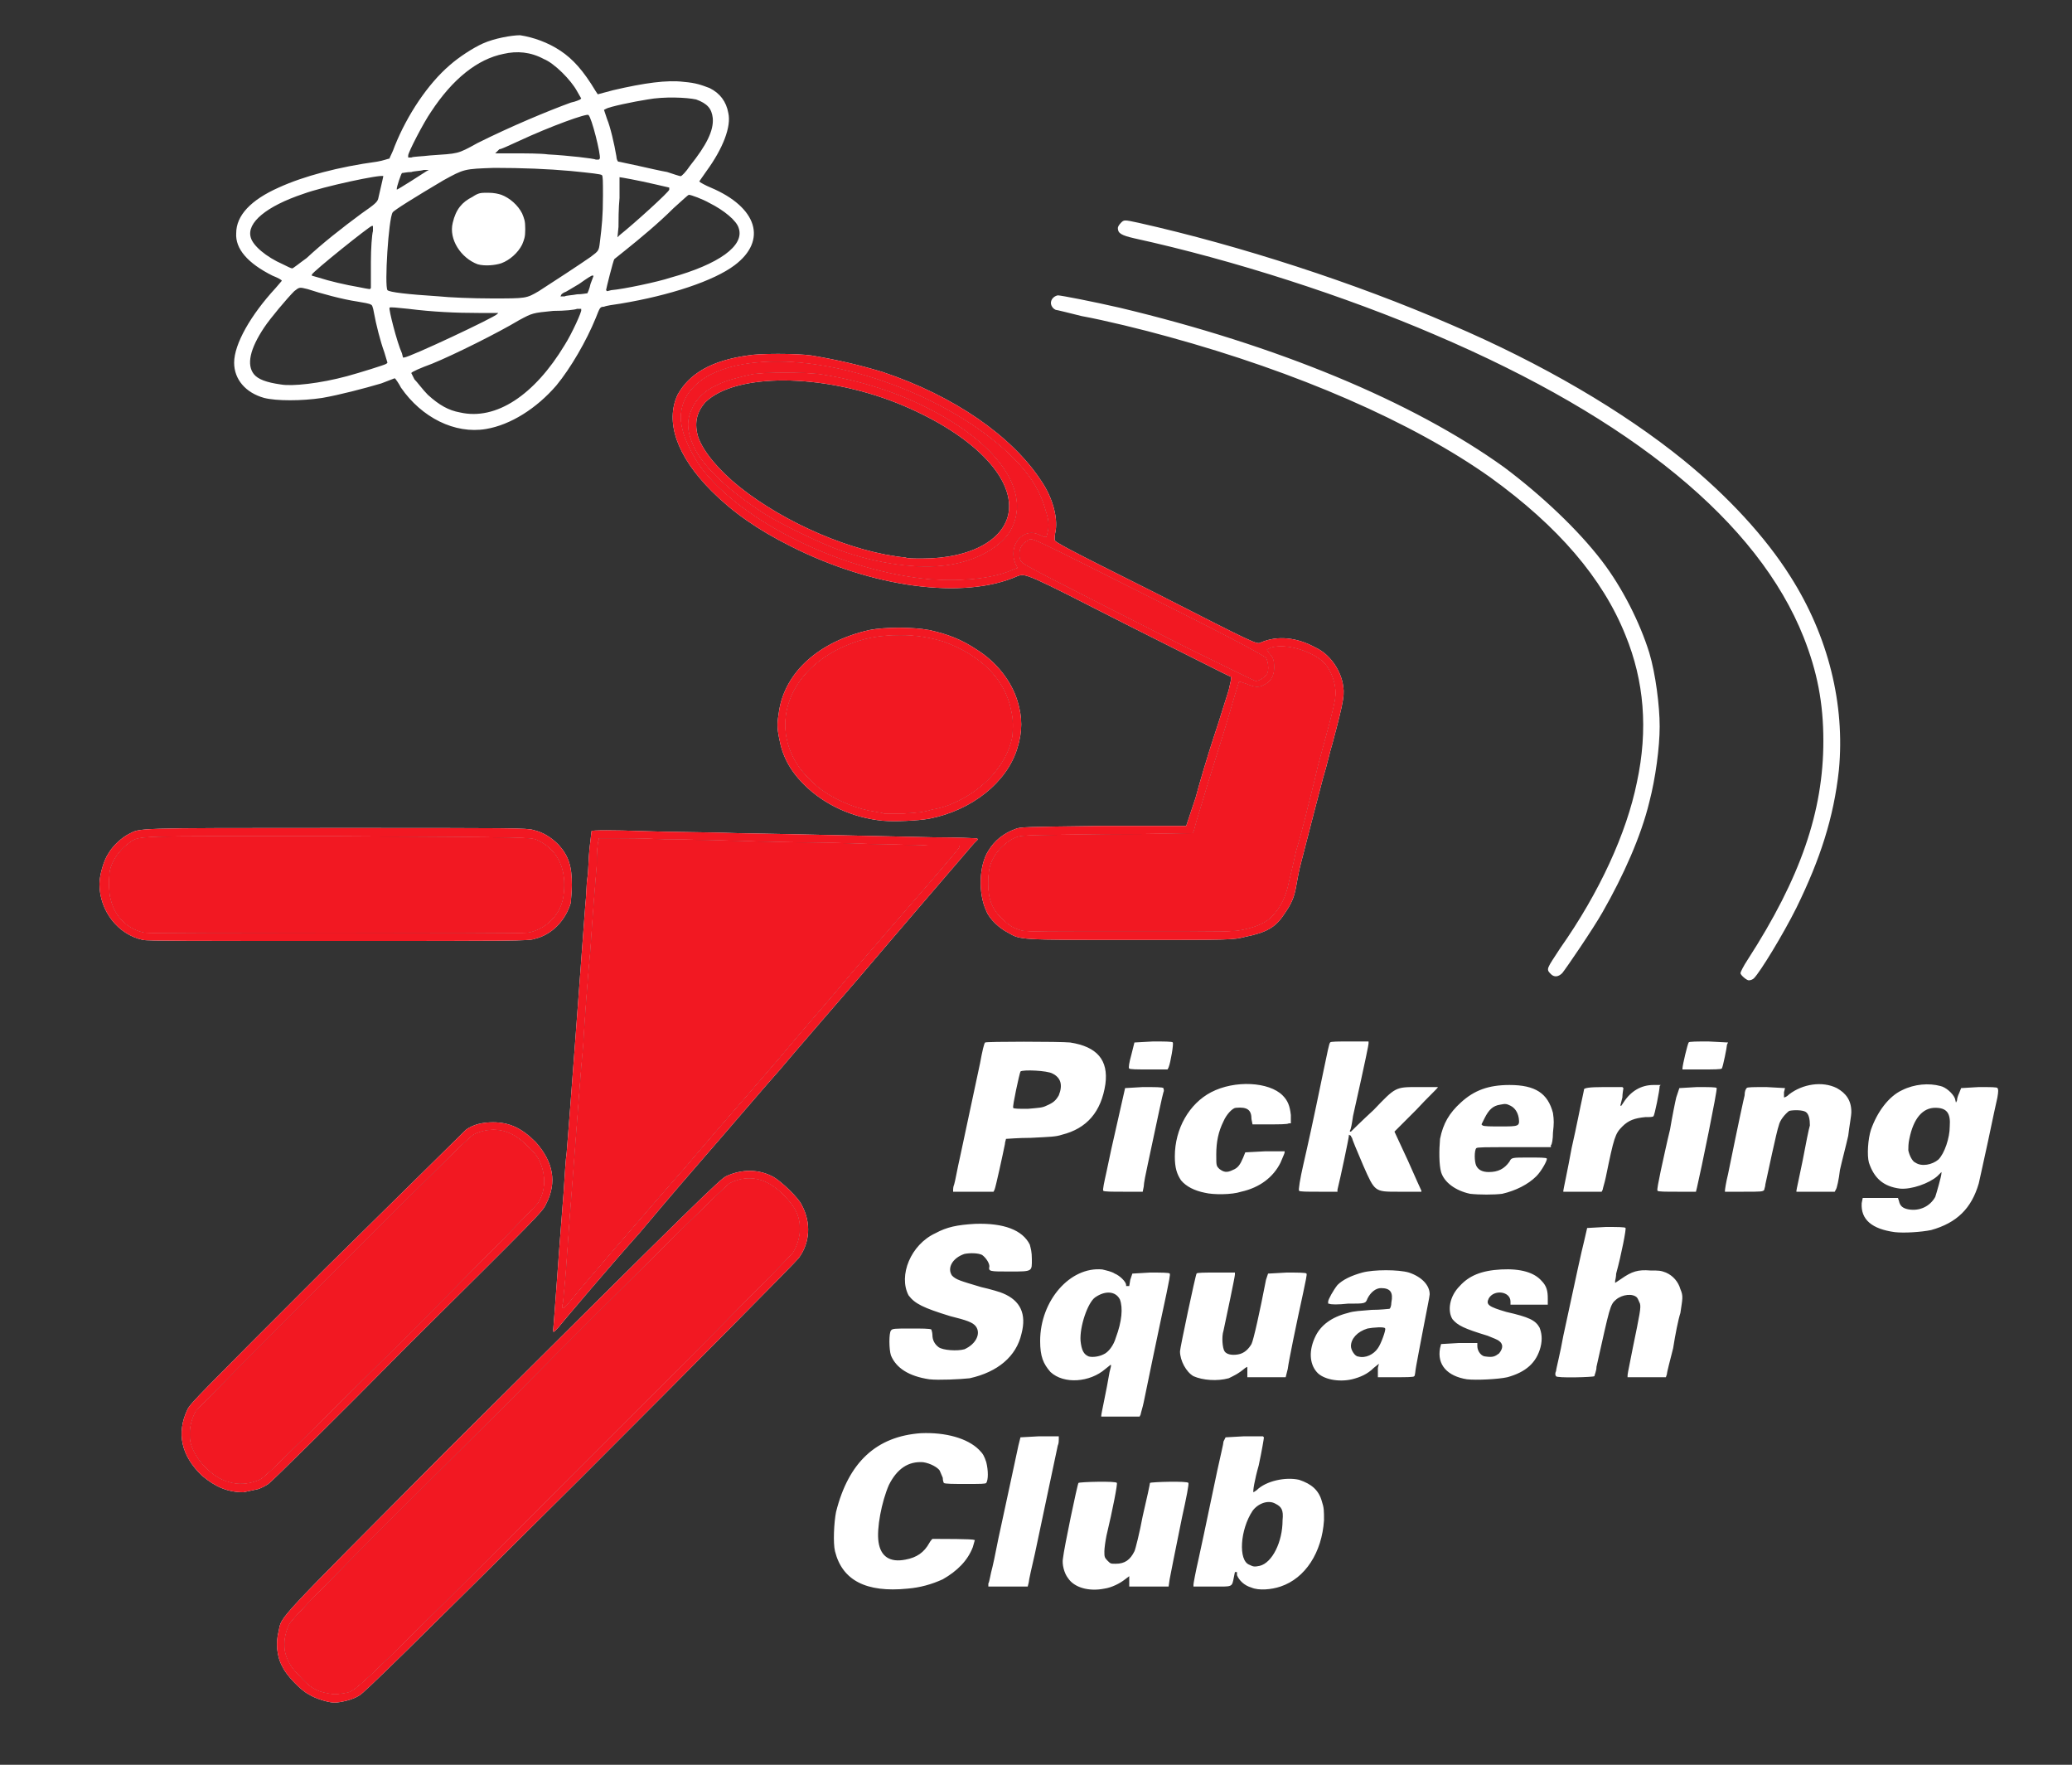
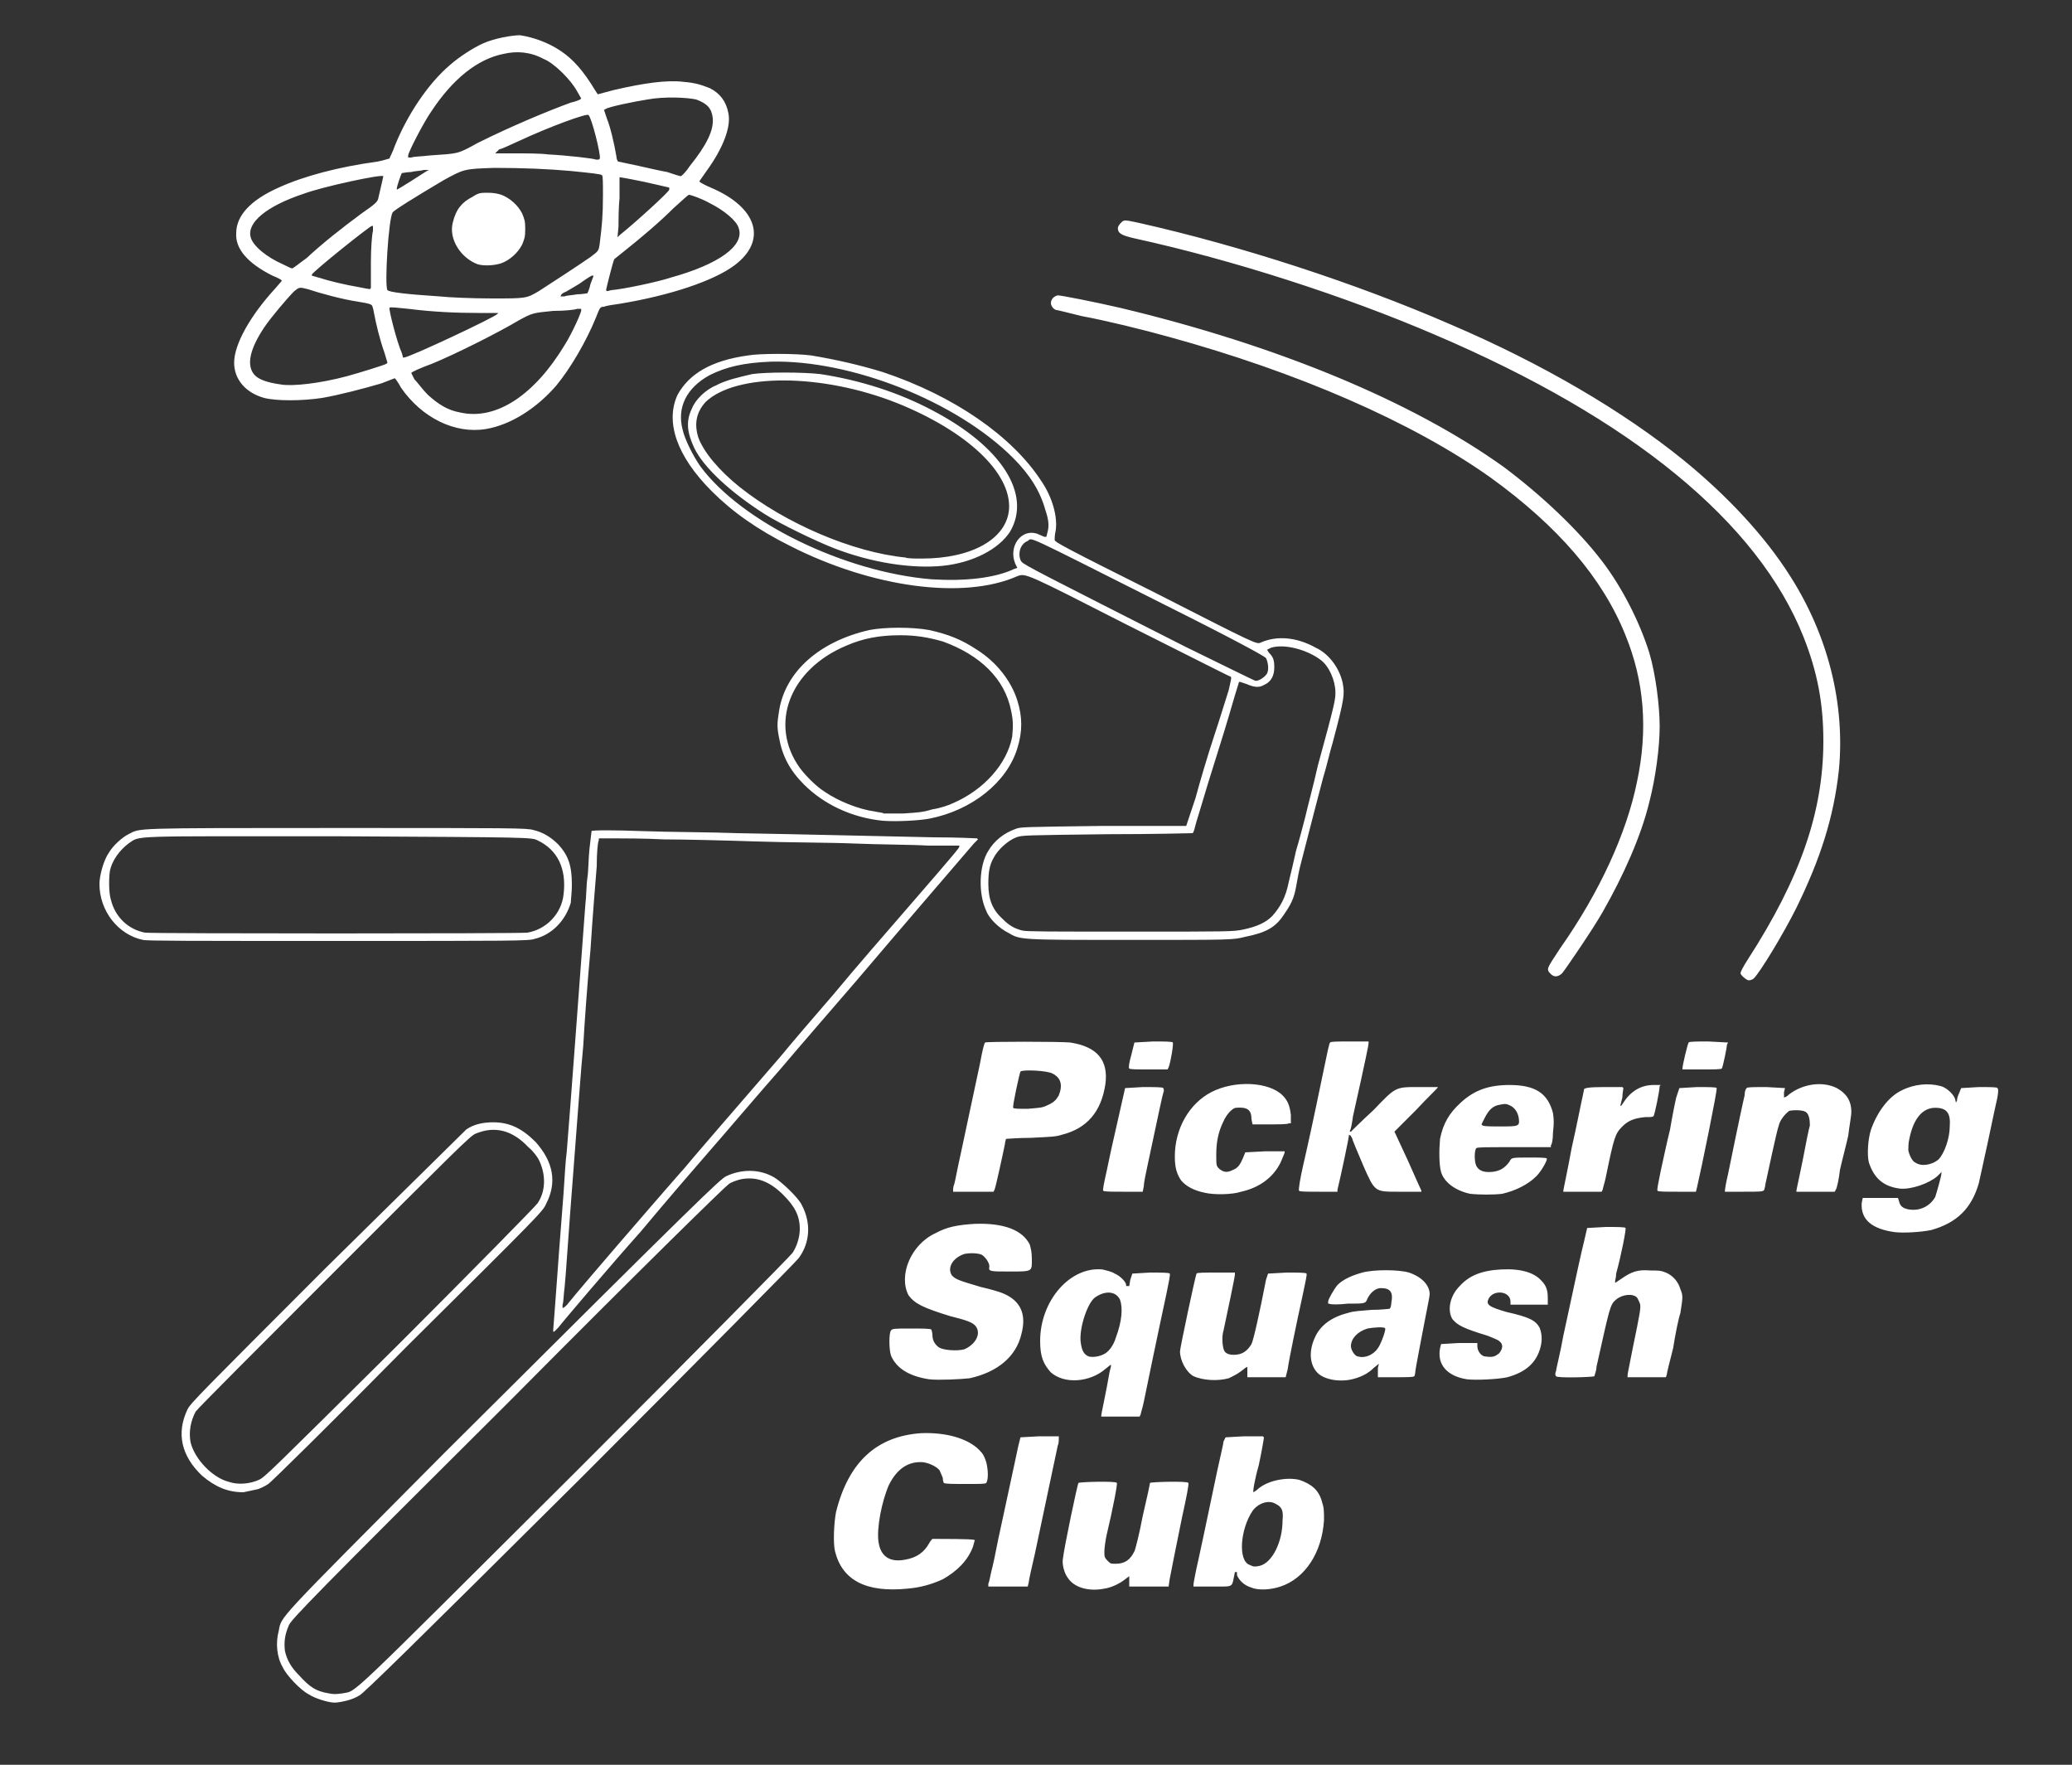
<svg xmlns="http://www.w3.org/2000/svg" width="100%" height="100%" viewBox="0 0 2000 1703" version="1.1" xml:space="preserve" style="fill-rule:evenodd;clip-rule:evenodd;stroke-linejoin:round;stroke-miterlimit:2;">
  <rect x="0" y="0" width="2000" height="1703" fill="#333333" stroke="none" />
  <g id="white-and-red-on-clear">
    <path d="M1305,1331C1292,1334 1277,1331 1271,1324C1264,1316 1263,1303 1270,1289C1275,1279 1285,1271 1301,1267C1307,1265 1313,1265 1324,1264C1333,1264 1340,1263 1341,1263C1342,1263 1343,1260 1343,1257C1345,1247 1342,1243 1333,1243C1328,1243 1323,1247 1320,1253C1318,1258 1318,1258 1301,1258C1292,1259 1284,1259 1283,1258L1282,1258L1282,1256C1282,1254 1287,1245 1291,1240C1296,1235 1304,1231 1315,1228C1326,1225 1350,1225 1360,1228C1372,1232 1380,1240 1380,1249C1380,1251 1377,1265 1374,1281C1371,1296 1368,1313 1367,1318C1366,1323 1366,1328 1365,1328C1365,1329 1357,1329 1347,1329L1330,1329L1330,1320L1331,1316L1326,1320C1320,1326 1313,1329 1305,1331ZM1311,1309C1318,1311 1326,1307 1330,1301C1333,1297 1338,1283 1337,1282C1337,1280 1325,1281 1320,1282C1310,1285 1304,1292 1304,1299C1304,1303 1308,1309 1311,1309ZM1186,1330C1175,1333 1161,1332 1152,1328C1145,1324 1139,1313 1139,1304C1139,1301 1154,1230 1155,1229C1155,1228 1163,1228 1174,1228L1192,1228L1192,1230C1192,1232 1184,1270 1181,1284C1179,1290 1180,1301 1182,1304C1184,1307 1189,1308 1195,1307C1201,1306 1205,1302 1208,1297C1210,1293 1216,1266 1222,1235L1224,1229L1242,1228C1252,1228 1261,1228 1261,1229C1262,1229 1260,1237 1258,1247C1251,1279 1244,1313 1243,1321L1241,1329L1204,1329L1204,1319L1202,1320C1195,1326 1190,1328 1186,1330ZM1101,1365L1100,1367L1063,1367L1063,1366C1063,1364 1068,1342 1071,1324C1072,1320 1073,1317 1072,1317L1067,1321C1052,1334 1027,1336 1014,1324C1007,1316 1004,1309 1004,1294C1004,1255 1033,1222 1064,1225C1068,1226 1073,1227 1076,1229C1081,1231 1087,1237 1087,1240L1087,1241L1090,1241L1091,1235L1093,1229L1110,1228C1120,1228 1129,1228 1129,1229C1130,1229 1128,1238 1126,1248C1118,1285 1106,1343 1104,1353C1103,1358 1101,1364 1101,1365ZM1051,1309C1055,1310 1061,1309 1065,1307C1070,1305 1075,1298 1077,1291C1083,1275 1084,1262 1081,1254C1077,1246 1067,1245 1057,1252C1050,1257 1042,1280 1043,1294C1044,1303 1046,1307 1051,1309ZM1547,1148L1546,1150L1509,1150L1509,1149C1509,1148 1513,1130 1517,1108C1522,1086 1526,1065 1527,1061C1528,1056 1529,1052 1529,1051C1530,1050 1533,1049 1548,1049L1566,1049L1567,1050C1567,1051 1566,1055 1566,1059L1564,1067L1565,1067L1567,1064C1574,1053 1584,1047 1596,1047L1603,1047L1602,1048C1602,1052 1597,1077 1596,1077C1596,1078 1592,1078 1588,1078C1578,1079 1572,1081 1566,1087C1559,1094 1558,1097 1550,1136C1549,1141 1547,1147 1547,1148ZM1202,904C1190,907 1190,907 1092,907C983,907 985,907 973,900C965,896 955,887 952,879C944,862 945,835 954,821C960,811 969,804 980,800C985,798 986,798 1065,797L1145,797L1154,770C1158,755 1166,728 1172,710C1178,692 1184,672 1186,666C1188,657 1189,654 1188,653C1187,653 1142,630 1088,603C990,553 990,553 982,556C930,579 842,567 763,527C731,511 707,494 687,474C653,440 642,407 654,381C665,361 686,348 722,343C733,341 768,341 783,343C807,347 829,352 852,359C921,382 977,421 1005,464C1016,480 1021,499 1019,512C1018,516 1018,520 1018,521C1018,523 1027,528 1115,572C1213,622 1213,622 1217,620C1233,613 1252,615 1270,625C1283,631 1293,645 1296,659C1298,670 1298,673 1286,718C1284,724 1281,738 1277,751C1272,770 1266,793 1256,832C1254,839 1252,850 1251,856C1249,867 1246,873 1239,883C1231,895 1222,900 1202,904ZM987,898C992,899 1014,899 1092,899C1187,899 1190,899 1200,897C1214,894 1222,890 1228,884C1236,875 1241,866 1244,851C1246,843 1249,830 1251,821C1254,811 1258,796 1260,788C1262,779 1268,757 1272,739C1289,677 1289,675 1289,668C1289,657 1283,643 1275,637C1262,627 1240,621 1227,625L1223,627L1225,630C1229,634 1230,637 1230,644C1230,652 1227,658 1220,661C1215,664 1210,663 1203,660L1197,658L1196,658L1192,671C1190,678 1183,702 1176,724C1169,746 1162,769 1160,776C1158,783 1155,792 1154,796C1153,800 1152,804 1151,804C1151,804 1114,805 1069,805C987,806 987,806 981,808C973,811 963,820 959,828C955,835 954,842 954,853C954,868 958,878 968,887C974,893 979,896 987,898ZM1144,624C1181,642 1211,657 1212,657C1216,657 1221,653 1223,650C1225,646 1224,639 1222,635C1220,633 1197,620 1123,583C984,513 997,519 992,522C987,524 984,529 984,535C984,538 985,541 986,542C988,545 1008,555 1144,624ZM899,559C931,561 960,558 979,549L982,548L980,544C973,527 986,510 1001,515C1003,516 1006,517 1008,518L1010,518L1011,514C1013,507 1012,501 1009,492C1004,474 994,458 978,442C923,387 821,347 744,349C718,350 701,354 685,362C663,374 653,393 659,415C661,424 669,440 676,450C716,504 815,552 899,559ZM910,546C880,549 841,543 805,529C787,522 752,505 738,496C705,475 679,451 670,432C663,417 662,406 668,394C671,386 681,376 691,372C700,367 713,364 726,361C739,359 775,359 792,361C831,367 868,379 900,396C967,431 996,477 975,513C964,530 939,543 910,546ZM874,538C876,539 883,539 890,539C938,539 972,520 974,491C976,456 933,416 866,389C793,360 710,360 681,388C672,398 670,409 674,422C679,436 694,454 714,470C758,505 823,533 874,538ZM1291,1148L1291,1150L1273,1150C1262,1150 1254,1150 1254,1149C1253,1149 1255,1137 1258,1124C1263,1102 1266,1089 1278,1031C1281,1017 1283,1006 1284,1006C1284,1005 1292,1005 1303,1005L1321,1005L1321,1007C1321,1008 1319,1019 1306,1077C1305,1084 1304,1090 1303,1091L1303,1092L1304,1092C1304,1092 1314,1082 1326,1071C1347,1049 1347,1049 1368,1049L1388,1049C1388,1050 1378,1059 1367,1071L1346,1092L1359,1120C1366,1136 1372,1149 1372,1149L1372,1150L1349,1150C1327,1150 1327,1150 1316,1125C1310,1111 1305,1099 1305,1098C1305,1098 1304,1097 1304,1096L1302,1095L1302,1096C1302,1098 1294,1136 1291,1148ZM1662,1031C1662,1032 1653,1032 1643,1032L1624,1032L1624,1031C1624,1028 1629,1007 1630,1006C1630,1005 1639,1005 1649,1005L1668,1006L1667,1008C1667,1010 1663,1030 1662,1031ZM1508,939C1504,943 1500,943 1497,940C1492,935 1493,935 1506,915C1544,861 1570,804 1580,755C1591,704 1587,657 1569,613C1547,558 1504,508 1439,461C1363,407 1252,359 1128,325C1103,318 1066,309 1044,305C1032,302 1020,299 1019,299C1017,298 1016,297 1015,295C1013,291 1016,286 1021,285C1024,285 1055,291 1081,297C1232,333 1363,387 1452,451C1488,478 1523,511 1546,541C1566,567 1583,601 1592,630C1598,650 1602,681 1602,701C1602,721 1598,751 1592,774C1584,807 1567,845 1547,880C1538,896 1512,934 1508,939ZM1128,1030L1127,1032L1109,1032C1098,1032 1090,1032 1090,1031C1089,1031 1090,1025 1092,1018L1095,1006L1113,1005C1123,1005 1132,1005 1132,1006C1133,1007 1130,1025 1128,1030ZM469,414C439,419 407,403 387,374C385,370 382,366 382,366L381,365L368,370C351,375 328,381 311,384C291,387 267,387 255,384C237,379 226,366 226,350C226,332 242,304 266,278L272,271C272,270 268,268 263,266C239,254 227,240 228,225C228,208 242,193 269,181C293,170 327,161 364,156C370,155 375,153 376,153C376,152 379,147 381,141C393,111 413,81 434,63C443,55 457,46 466,42C477,37 494,34 502,34C515,36 529,41 541,49C553,57 563,68 575,88L577,91L592,87C622,80 644,77 660,79C672,80 677,82 685,85C695,90 701,98 703,109C706,122 698,143 682,165L675,175L676,176C676,176 681,179 686,181C731,200 741,232 709,256C689,271 647,285 599,293C592,294 585,295 583,296C579,296 579,297 575,307C566,329 551,355 537,372C518,394 493,410 469,414ZM575,154L578,154L579,153C580,149 571,113 568,111C567,109 531,122 501,136C492,140 484,144 482,144L478,148L497,148C507,148 522,148 529,149C548,150 574,153 575,154ZM271,371C282,373 309,370 335,363C346,360 372,352 373,351L374,350L371,340C367,329 363,313 361,302C360,296 359,294 358,294C357,293 351,292 345,291C331,289 309,283 297,279C289,277 289,277 284,281C277,288 261,307 255,316C241,337 238,352 245,361C249,366 257,369 271,371ZM585,280L586,281L590,280C602,279 635,272 647,268C694,255 719,237 713,220C711,213 699,203 685,196C678,192 667,188 665,188C664,188 658,194 650,201C636,215 618,230 603,242L593,250C592,251 585,279 585,280ZM424,286C433,287 456,288 475,288C508,288 508,288 520,281C534,272 560,255 570,248C578,242 578,242 579,234C581,218 582,208 582,189C582,175 582,170 581,169C580,168 571,167 551,165C529,163 504,162 477,162C448,163 448,163 428,174C401,190 380,203 379,205C375,211 371,276 374,280C376,282 393,284 424,286ZM484,254C478,256 468,257 461,255C445,249 433,231 437,215C440,202 446,195 456,190C462,186 464,186 471,186C477,186 481,187 484,188C492,191 500,198 504,206C506,211 507,213 507,221C507,229 506,231 504,236C500,244 492,251 484,254ZM388,341L389,345L390,345C395,345 478,306 480,303L481,302L462,302C440,302 418,301 394,298C384,297 376,296 376,297C375,298 383,330 388,341ZM644,166C650,168 656,170 657,170C658,170 662,166 666,160C682,140 689,126 688,114C687,105 683,100 672,96C663,94 641,93 625,96C612,98 588,103 585,105L583,106L586,115C589,122 593,139 595,151C595,153 596,156 597,156C598,156 606,158 616,160C625,162 638,165 644,166ZM383,182L383,183C384,183 409,167 412,165L414,164L409,164C406,165 400,165 397,166C393,166 389,167 388,167C387,168 383,180 383,182ZM394,150L394,152L397,152C399,151 407,151 415,150C443,148 441,149 461,138C493,122 529,107 551,99C556,98 560,96 560,96L561,95L557,88C551,77 535,61 525,57C512,50 499,49 486,52C461,57 437,76 416,108C409,118 394,147 394,150ZM597,219L596,229L598,227C613,215 646,185 646,183L646,181L633,178C616,174 599,171 598,171L598,191C597,201 597,214 597,219ZM542,284L541,286L545,286C547,285 552,285 557,284C562,284 566,283 567,283C567,283 569,279 570,274L573,266L572,266C572,265 566,269 559,274C552,278 546,282 545,282C545,282 543,283 542,284ZM346,277C351,278 356,279 357,279L358,278L358,253C358,240 359,226 360,223L360,218L359,218C357,218 302,262 301,265L301,266L308,268C317,271 334,275 346,277ZM444,398C479,406 516,381 545,333C552,322 562,300 561,299L561,298L557,298C555,299 545,300 534,300C514,302 514,302 501,309C481,321 439,342 417,351C406,355 397,359 397,360L400,366C403,369 408,376 413,381C424,391 433,396 444,398ZM273,255C277,257 281,259 282,259C283,259 289,254 296,249C311,235 330,220 349,206C362,197 364,195 365,192C369,175 370,170 370,170C368,168 312,180 293,187C257,199 238,215 242,229C244,237 257,248 273,255ZM1864,1187C1854,1189 1838,1190 1829,1189C1807,1186 1796,1177 1797,1161L1798,1156L1832,1156L1833,1159C1834,1164 1837,1166 1842,1167C1853,1169 1863,1164 1868,1155C1869,1152 1874,1135 1874,1132L1874,1131L1870,1135C1862,1142 1845,1148 1834,1147C1818,1145 1809,1137 1804,1122C1802,1115 1803,1099 1806,1090C1812,1073 1823,1058 1836,1052C1848,1046 1862,1045 1873,1048C1878,1049 1885,1055 1887,1060L1888,1064L1889,1062C1889,1060 1890,1057 1891,1055L1893,1050L1910,1049C1921,1049 1928,1049 1928,1050C1929,1051 1929,1053 1928,1059C1927,1063 1923,1082 1919,1101C1915,1119 1911,1138 1910,1142C1903,1166 1889,1180 1864,1187ZM1849,1122C1855,1126 1865,1124 1871,1119C1877,1113 1882,1098 1882,1087C1883,1074 1879,1069 1868,1069C1856,1069 1847,1079 1843,1099C1842,1103 1842,1108 1842,1110C1843,1115 1846,1121 1849,1122ZM1638,1146L1637,1150L1619,1150C1608,1150 1600,1150 1600,1149C1599,1149 1601,1140 1603,1130C1605,1121 1609,1102 1612,1090C1614,1078 1617,1063 1618,1059L1621,1050L1638,1049C1649,1049 1657,1049 1657,1050C1658,1051 1642,1129 1638,1146ZM1539,1328C1538,1329 1502,1330 1502,1328C1501,1327 1501,1325 1502,1323C1502,1321 1506,1306 1509,1289C1523,1224 1526,1210 1529,1198L1532,1185L1550,1184C1560,1184 1569,1184 1569,1185C1570,1185 1565,1211 1560,1229C1560,1232 1559,1236 1559,1236L1559,1238L1565,1234C1575,1227 1581,1225 1593,1226C1601,1226 1603,1226 1608,1228C1615,1231 1620,1237 1622,1244C1625,1251 1624,1253 1622,1267C1620,1273 1617,1288 1615,1301C1612,1313 1609,1324 1609,1326L1608,1329L1571,1329L1571,1328C1571,1326 1571,1326 1576,1301C1583,1267 1584,1262 1583,1258C1582,1256 1581,1253 1580,1252C1576,1248 1566,1249 1560,1254C1554,1259 1554,1261 1541,1319C1541,1323 1539,1327 1539,1328ZM960,1148L959,1150L920,1150L920,1148C920,1148 920,1145 921,1143C922,1140 924,1128 927,1115C932,1091 938,1064 946,1026C948,1015 950,1006 951,1006C951,1005 1023,1005 1033,1006C1059,1010 1070,1023 1067,1046C1063,1073 1049,1089 1025,1095C1019,1097 1014,1097 995,1098C983,1098 972,1099 971,1099C971,1100 970,1102 970,1104C968,1114 961,1146 960,1148ZM978,1069C978,1070 984,1070 992,1070C1003,1069 1006,1069 1010,1067C1017,1064 1019,1062 1022,1057C1026,1047 1024,1040 1016,1036C1011,1033 987,1032 985,1034C984,1036 977,1068 978,1069ZM1236,1531C1227,1534 1215,1535 1208,1532C1201,1530 1196,1525 1194,1520L1194,1517L1192,1517L1191,1522C1189,1532 1190,1531 1170,1531L1152,1531L1152,1529C1152,1528 1154,1517 1157,1504C1164,1472 1169,1447 1175,1419C1178,1405 1181,1393 1181,1391L1183,1387L1201,1386L1219,1386L1220,1387C1220,1388 1218,1400 1215,1414C1211,1428 1209,1440 1210,1440L1213,1438C1222,1429 1241,1425 1254,1428C1266,1432 1273,1438 1276,1449C1278,1455 1278,1458 1278,1467C1276,1498 1260,1523 1236,1531ZM1206,1510C1210,1512 1211,1512 1216,1511C1228,1508 1238,1488 1238,1467C1239,1457 1237,1454 1231,1451C1224,1447 1214,1451 1209,1458C1197,1476 1195,1506 1206,1510ZM1450,1152C1442,1153 1428,1153 1419,1152C1405,1149 1394,1141 1391,1131C1389,1124 1389,1110 1390,1099C1393,1084 1399,1074 1410,1064C1423,1052 1437,1047 1457,1047C1482,1047 1494,1055 1499,1074C1500,1081 1500,1084 1499,1093C1499,1099 1498,1105 1497,1105L1497,1107L1462,1107C1432,1107 1426,1107 1425,1108C1423,1110 1423,1121 1425,1125C1427,1129 1431,1131 1437,1131C1446,1131 1452,1128 1457,1121C1459,1117 1459,1117 1476,1117C1485,1117 1493,1117 1493,1118C1494,1119 1488,1130 1483,1135C1475,1143 1463,1149 1450,1152ZM1431,1086C1432,1087 1440,1087 1448,1087C1466,1087 1467,1087 1466,1079C1465,1073 1462,1069 1458,1067C1454,1065 1453,1065 1448,1066C1441,1067 1437,1071 1433,1079L1430,1085L1431,1086ZM876,1533C836,1537 813,1525 806,1497C804,1489 805,1469 807,1459C819,1411 846,1386 889,1383C913,1382 934,1388 945,1399C949,1403 950,1405 952,1411C954,1419 954,1428 952,1431C951,1432 947,1432 932,1432C921,1432 912,1432 911,1431C911,1431 910,1429 910,1426C909,1424 908,1421 907,1419C905,1416 898,1412 891,1411C877,1410 866,1417 858,1433C851,1449 846,1475 848,1488C850,1502 859,1508 874,1505C885,1503 892,1498 897,1489C898,1487 900,1485 900,1485C908,1485 940,1485 940,1486L941,1486L939,1493C934,1506 924,1516 910,1524C899,1529 888,1532 876,1533ZM1198,1150C1189,1153 1171,1153 1163,1151C1153,1149 1145,1145 1140,1139C1136,1133 1134,1127 1134,1116C1134,1089 1148,1065 1169,1054C1192,1042 1225,1044 1238,1057C1243,1062 1245,1067 1246,1076L1246,1084L1244,1084C1243,1085 1234,1085 1225,1085L1209,1085L1208,1080C1208,1071 1204,1068 1193,1069C1190,1069 1184,1075 1181,1082C1176,1092 1174,1102 1174,1114C1174,1125 1174,1125 1177,1128C1181,1131 1184,1132 1190,1129C1195,1127 1197,1124 1200,1117L1202,1112L1221,1111L1240,1111L1240,1112C1240,1113 1238,1117 1236,1122C1229,1136 1216,1146 1198,1150ZM1104,1145L1103,1150L1084,1150C1074,1150 1065,1150 1065,1149C1064,1149 1066,1140 1068,1131C1070,1121 1075,1098 1079,1081L1086,1050L1103,1049C1115,1049 1122,1049 1123,1050C1123,1051 1124,1052 1123,1054C1122,1057 1118,1076 1108,1123C1106,1132 1104,1142 1104,1145ZM1455,1329C1446,1331 1425,1332 1416,1331C1397,1328 1387,1317 1390,1301L1391,1297L1408,1296L1426,1296L1426,1299C1426,1304 1430,1309 1434,1309C1441,1310 1443,1309 1447,1306C1451,1301 1451,1297 1447,1294C1446,1293 1441,1291 1436,1289C1413,1282 1407,1279 1402,1273C1397,1265 1399,1251 1409,1241C1418,1231 1430,1226 1449,1225C1468,1224 1481,1228 1488,1236C1493,1241 1494,1246 1494,1253L1494,1259L1458,1259L1458,1256C1458,1246 1442,1244 1437,1253C1434,1259 1437,1261 1454,1266C1476,1271 1482,1274 1486,1281C1488,1286 1489,1292 1487,1300C1483,1315 1473,1324 1455,1329ZM1703,1148C1702,1150 1700,1150 1683,1150L1665,1150L1665,1149C1665,1148 1666,1141 1668,1133C1679,1079 1683,1061 1684,1057C1684,1053 1685,1051 1686,1050C1686,1049 1693,1049 1705,1049L1723,1050L1722,1054L1722,1059C1723,1059 1725,1058 1727,1056C1740,1046 1759,1043 1773,1050C1782,1055 1787,1062 1787,1073C1787,1077 1785,1087 1784,1096C1782,1105 1778,1120 1776,1129C1775,1138 1773,1147 1772,1148L1771,1150L1734,1150L1734,1149C1734,1148 1737,1135 1740,1120C1743,1104 1746,1089 1747,1086C1747,1080 1746,1075 1743,1073C1740,1071 1731,1071 1727,1072C1723,1075 1718,1081 1717,1086C1715,1091 1706,1134 1704,1143C1704,1145 1703,1147 1703,1148ZM249,1437C245,1438 239,1439 235,1440C220,1440 208,1435 195,1424C175,1405 170,1383 181,1360C184,1354 193,1345 315,1223C387,1152 448,1092 450,1090C457,1085 466,1083 476,1083C492,1083 504,1089 517,1102C534,1121 538,1141 527,1162C524,1169 519,1174 393,1299C322,1371 261,1431 259,1432C256,1434 252,1436 249,1437ZM221,1430C230,1433 241,1432 250,1428C256,1425 260,1421 386,1296C457,1225 517,1164 519,1161C527,1149 527,1133 520,1119C519,1117 515,1111 510,1107C495,1091 478,1086 459,1094C454,1096 441,1109 323,1227C251,1299 191,1359 189,1362C184,1371 182,1382 184,1392C188,1408 205,1426 221,1430ZM539,1281L535,1285L534,1285L534,1283C534,1283 536,1258 538,1230C540,1201 543,1165 544,1151C545,1136 546,1118 547,1112C549,1089 562,914 565,873C566,865 566,853 567,847C568,841 568,828 569,819C570,810 571,802 571,802C571,801 593,801 620,802C646,803 688,803 712,804C772,805 851,807 901,808C924,808 943,809 943,809L944,810L940,814C928,828 866,900 827,946C802,975 769,1013 753,1032C737,1050 703,1090 676,1121C649,1152 623,1183 618,1189C592,1218 541,1278 539,1281ZM543,1259L543,1262L544,1262C544,1262 547,1260 549,1257C553,1252 573,1228 632,1160C646,1144 658,1130 660,1128C663,1124 714,1065 753,1020C762,1009 785,982 805,959C824,936 857,898 877,875C923,822 926,818 926,817L926,816L896,816C880,815 848,815 825,814C802,813 759,813 730,812C700,811 660,810 641,810C622,809 600,809 592,809L578,809L578,811C577,812 576,823 576,836C575,848 572,884 570,916C567,948 564,990 563,1009C561,1028 557,1085 553,1136C549,1186 546,1234 545,1242C544,1249 544,1257 543,1259ZM993,1527L992,1531L954,1531L954,1528C955,1527 956,1519 958,1512C960,1504 963,1487 966,1474C973,1442 981,1404 983,1395L985,1387L1003,1386L1022,1386L1022,1389C1022,1390 1022,1393 1021,1395C1020,1400 1008,1456 999,1499C996,1512 993,1525 993,1527ZM936,1330C927,1331 906,1332 897,1331C877,1328 865,1320 860,1308C858,1302 858,1286 860,1284C861,1282 864,1282 879,1282C889,1282 898,1282 899,1283C899,1283 900,1286 900,1288C900,1293 902,1297 906,1300C910,1303 924,1304 931,1302C942,1297 947,1287 942,1280C939,1276 933,1274 917,1270C891,1262 883,1258 877,1250C867,1231 879,1201 903,1190C914,1184 924,1182 941,1181C969,1180 987,1187 994,1201C995,1205 996,1208 996,1215C996,1227 997,1227 975,1227C955,1227 954,1227 955,1222C955,1219 952,1214 948,1211C944,1209 936,1209 931,1210C919,1214 914,1224 919,1231C923,1235 927,1236 947,1242C956,1244 966,1247 968,1248C985,1255 991,1268 986,1287C981,1309 963,1324 936,1330ZM1066,1533C1051,1536 1037,1532 1031,1523C1027,1518 1025,1509 1026,1504C1027,1494 1040,1432 1041,1431C1042,1430 1078,1429 1078,1431C1079,1431 1074,1457 1068,1482C1067,1487 1066,1494 1066,1497C1066,1502 1066,1503 1069,1506C1072,1509 1072,1509 1077,1509C1086,1509 1091,1505 1095,1497C1096,1495 1100,1479 1103,1463C1107,1446 1110,1432 1110,1431C1111,1430 1147,1429 1147,1431C1148,1431 1145,1446 1141,1464C1133,1503 1131,1514 1129,1524L1128,1531L1090,1531L1090,1521L1086,1524C1081,1528 1073,1532 1066,1533ZM335,1641C331,1642 326,1643 323,1643C317,1643 304,1639 298,1635C290,1631 276,1616 273,1609C267,1599 266,1585 269,1574C272,1559 264,1568 429,1402C678,1154 695,1138 701,1135C716,1128 733,1128 747,1136C754,1140 771,1156 774,1163C783,1180 782,1199 771,1214C769,1217 674,1313 560,1427C395,1591 351,1634 347,1636C344,1638 339,1640 335,1641ZM317,1634C322,1635 324,1635 331,1634C345,1631 329,1646 555,1421C669,1307 763,1212 765,1209C769,1203 772,1194 772,1186C772,1173 767,1164 756,1153C743,1140 730,1135 715,1138C711,1139 705,1141 703,1143C700,1145 627,1216 490,1354C303,1540 282,1562 279,1568C275,1577 274,1584 275,1593C277,1602 281,1609 289,1617C299,1628 305,1632 317,1634ZM1693,944C1692,945 1690,946 1688,946C1686,946 1680,941 1680,939C1680,938 1683,932 1687,926C1738,847 1760,783 1760,715C1760,678 1754,648 1741,615C1697,504 1575,404 1385,323C1299,286 1191,251 1095,230C1082,227 1079,225 1079,220C1079,219 1080,217 1082,215C1085,212 1085,212 1099,215C1197,237 1308,273 1400,313C1489,351 1567,397 1625,444C1668,479 1704,518 1728,556C1765,614 1781,680 1775,743C1770,789 1757,829 1734,876C1721,902 1699,938 1693,944ZM516,906C511,908 494,908 327,908C185,908 142,908 138,907C114,902 96,879 96,853C96,845 100,830 105,823C109,816 118,808 124,805C136,799 124,799 325,799C495,799 509,799 515,801C524,803 532,808 539,815C549,826 552,836 552,854C552,861 551,868 551,871C546,888 533,902 516,906ZM140,900C147,901 501,901 509,900C527,897 542,882 544,863C547,838 538,820 519,811C513,808 513,808 328,807C121,807 136,806 124,814C116,820 108,830 106,841C105,848 105,862 107,868C111,885 124,897 140,900ZM897,790C886,792 864,793 852,792C822,789 795,776 776,757C762,743 755,729 752,712C750,702 750,698 752,686C758,648 791,619 839,608C854,605 881,605 897,608C915,612 928,617 943,627C962,639 976,657 982,676C987,692 987,706 982,722C972,755 938,782 897,790ZM853,785L872,785C886,784 890,784 900,781C907,780 916,777 920,775C950,762 972,737 977,711C978,701 978,695 976,686C970,655 946,632 910,619C896,615 884,613 869,613C849,613 833,616 817,623C762,646 742,699 772,741C778,749 788,759 796,764C809,773 829,781 844,783C848,784 852,784 853,785Z" style="fill:white;" />
-     <path d="M1202,904C1190,907 1190,907 1092,907C983,907 985,907 973,900C965,896 955,887 952,879C944,862 945,835 954,821C960,811 969,804 980,800C985,798 986,798 1065,797L1145,797L1154,770C1158,755 1166,728 1172,710C1178,692 1184,672 1186,666C1188,657 1189,654 1188,653C1187,653 1142,630 1088,603C990,553 990,553 982,556C930,579 842,567 763,527C731,511 707,494 687,474C653,440 642,407 654,381C665,361 686,348 722,343C733,341 768,341 783,343C807,347 829,352 852,359C921,382 977,421 1005,464C1016,480 1021,499 1019,512C1018,516 1018,520 1018,521C1018,523 1027,528 1115,572C1213,622 1213,622 1217,620C1233,613 1252,615 1270,625C1283,631 1293,645 1296,659C1298,670 1298,673 1286,718C1284,724 1281,738 1277,751C1272,770 1266,793 1256,832C1254,839 1252,850 1251,856C1249,867 1246,873 1239,883C1231,895 1222,900 1202,904ZM987,898C992,899 1014,899 1092,899C1187,899 1190,899 1200,897C1214,894 1222,890 1228,884C1236,875 1241,866 1244,851C1246,843 1249,830 1251,821C1254,811 1258,796 1260,788C1262,779 1268,757 1272,739C1289,677 1289,675 1289,668C1289,657 1283,643 1275,637C1262,627 1240,621 1227,625L1223,627L1225,630C1229,634 1230,637 1230,644C1230,652 1227,658 1220,661C1215,664 1210,663 1203,660L1197,658L1196,658L1192,671C1190,678 1183,702 1176,724C1169,746 1162,769 1160,776C1158,783 1155,792 1154,796C1153,800 1152,804 1151,804C1151,804 1114,805 1069,805C987,806 987,806 981,808C973,811 963,820 959,828C955,835 954,842 954,853C954,868 958,878 968,887C974,893 979,896 987,898ZM1144,624C1181,642 1211,657 1212,657C1216,657 1221,653 1223,650C1225,646 1224,639 1222,635C1220,633 1197,620 1123,583C984,513 997,519 992,522C987,524 984,529 984,535C984,538 985,541 986,542C988,545 1008,555 1144,624ZM899,559C931,561 960,558 979,549L982,548L980,544C973,527 986,510 1001,515C1003,516 1006,517 1008,518L1010,518L1011,514C1013,507 1012,501 1009,492C1004,474 994,458 978,442C923,387 821,347 744,349C718,350 701,354 685,362C663,374 653,393 659,415C661,424 669,440 676,450C716,504 815,552 899,559ZM910,546C880,549 841,543 805,529C787,522 752,505 738,496C705,475 679,451 670,432C663,417 662,406 668,394C671,386 681,376 691,372C700,367 713,364 726,361C739,359 775,359 792,361C831,367 868,379 900,396C967,431 996,477 975,513C964,530 939,543 910,546ZM874,538C876,539 883,539 890,539C938,539 972,520 974,491C976,456 933,416 866,389C793,360 710,360 681,388C672,398 670,409 674,422C679,436 694,454 714,470C758,505 823,533 874,538ZM249,1437C245,1438 239,1439 235,1440C220,1440 208,1435 195,1424C175,1405 170,1383 181,1360C184,1354 193,1345 315,1223C387,1152 448,1092 450,1090C457,1085 466,1083 476,1083C492,1083 504,1089 517,1102C534,1121 538,1141 527,1162C524,1169 519,1174 393,1299C322,1371 261,1431 259,1432C256,1434 252,1436 249,1437ZM221,1430C230,1433 241,1432 250,1428C256,1425 260,1421 386,1296C457,1225 517,1164 519,1161C527,1149 527,1133 520,1119C519,1117 515,1111 510,1107C495,1091 478,1086 459,1094C454,1096 441,1109 323,1227C251,1299 191,1359 189,1362C184,1371 182,1382 184,1392C188,1408 205,1426 221,1430ZM539,1281L535,1285L534,1285L534,1283C534,1283 536,1258 538,1230C540,1201 543,1165 544,1151C545,1136 546,1118 547,1112C549,1089 562,914 565,873C566,865 566,853 567,847C568,841 568,828 569,819C570,810 571,802 571,802C571,801 593,801 620,802C646,803 688,803 712,804C772,805 851,807 901,808C924,808 943,809 943,809L944,810L940,814C928,828 866,900 827,946C802,975 769,1013 753,1032C737,1050 703,1090 676,1121C649,1152 623,1183 618,1189C592,1218 541,1278 539,1281ZM543,1259L543,1262L544,1262C544,1262 547,1260 549,1257C553,1252 573,1228 632,1160C646,1144 658,1130 660,1128C663,1124 714,1065 753,1020C762,1009 785,982 805,959C824,936 857,898 877,875C923,822 926,818 926,817L926,816L896,816C880,815 848,815 825,814C802,813 759,813 730,812C700,811 660,810 641,810C622,809 600,809 592,809L578,809L578,811C577,812 576,823 576,836C575,848 572,884 570,916C567,948 564,990 563,1009C561,1028 557,1085 553,1136C549,1186 546,1234 545,1242C544,1249 544,1257 543,1259ZM335,1641C331,1642 326,1643 323,1643C317,1643 304,1639 298,1635C290,1631 276,1616 273,1609C267,1599 266,1585 269,1574C272,1559 264,1568 429,1402C678,1154 695,1138 701,1135C716,1128 733,1128 747,1136C754,1140 771,1156 774,1163C783,1180 782,1199 771,1214C769,1217 674,1313 560,1427C395,1591 351,1634 347,1636C344,1638 339,1640 335,1641ZM317,1634C322,1635 324,1635 331,1634C345,1631 329,1646 555,1421C669,1307 763,1212 765,1209C769,1203 772,1194 772,1186C772,1173 767,1164 756,1153C743,1140 730,1135 715,1138C711,1139 705,1141 703,1143C700,1145 627,1216 490,1354C303,1540 282,1562 279,1568C275,1577 274,1584 275,1593C277,1602 281,1609 289,1617C299,1628 305,1632 317,1634ZM516,906C511,908 494,908 327,908C185,908 142,908 138,907C114,902 96,879 96,853C96,845 100,830 105,823C109,816 118,808 124,805C136,799 124,799 325,799C495,799 509,799 515,801C524,803 532,808 539,815C549,826 552,836 552,854C552,861 551,868 551,871C546,888 533,902 516,906ZM140,900C147,901 501,901 509,900C527,897 542,882 544,863C547,838 538,820 519,811C513,808 513,808 328,807C121,807 136,806 124,814C116,820 108,830 106,841C105,848 105,862 107,868C111,885 124,897 140,900ZM897,790C886,792 864,793 852,792C822,789 795,776 776,757C762,743 755,729 752,712C750,702 750,698 752,686C758,648 791,619 839,608C854,605 881,605 897,608C915,612 928,617 943,627C962,639 976,657 982,676C987,692 987,706 982,722C972,755 938,782 897,790ZM853,785L872,785C886,784 890,784 900,781C907,780 916,777 920,775C950,762 972,737 977,711C978,701 978,695 976,686C970,655 946,632 910,619C896,615 884,613 869,613C849,613 833,616 817,623C762,646 742,699 772,741C778,749 788,759 796,764C809,773 829,781 844,783C848,784 852,784 853,785Z" style="fill:rgb(242,24,34);" />
-     <path d="M853,785C852,784 848,784 844,783C829,781 809,773 796,764C788,759 778,749 772,741C742,699 762,646 817,623C833,616 849,613 869,613C884,613 896,615 910,619C946,632 970,655 976,686C978,695 978,701 977,711C972,737 950,762 920,775C916,777 907,780 900,781C890,784 886,784 872,785L853,785ZM317,1634C305,1632 299,1628 289,1617C281,1609 277,1602 275,1593C274,1584 275,1577 279,1568C282,1562 303,1540 490,1354C627,1216 700,1145 703,1143C705,1141 711,1139 715,1138C730,1135 743,1140 756,1153C767,1164 772,1173 772,1186C772,1194 769,1203 765,1209C763,1212 669,1307 555,1421C329,1646 345,1631 331,1634C324,1635 322,1635 317,1634ZM140,900C124,897 111,885 107,868C105,862 105,848 106,841C108,830 116,820 124,814C136,806 121,807 328,807C513,808 513,808 519,811C538,820 547,838 544,863C542,882 527,897 509,900C501,901 147,901 140,900ZM543,1259C544,1257 544,1249 545,1242C546,1234 549,1186 553,1136C557,1085 561,1028 563,1009C564,990 567,948 570,916C572,884 575,848 576,836C576,823 577,812 578,811L578,809L592,809C600,809 622,809 641,810C660,810 700,811 730,812C759,813 802,813 825,814C848,815 880,815 896,816L926,816L926,817C926,818 923,822 877,875C857,898 824,936 805,959C785,982 762,1009 753,1020C714,1065 663,1124 660,1128C658,1130 646,1144 632,1160C573,1228 553,1252 549,1257C547,1260 544,1262 544,1262L543,1262L543,1259ZM1144,624C1008,555 988,545 986,542C985,541 984,538 984,535C984,529 987,524 992,522C997,519 984,513 1123,583C1197,620 1220,633 1222,635C1224,639 1225,646 1223,650C1221,653 1216,657 1212,657C1211,657 1181,642 1144,624ZM987,898C979,896 974,893 968,887C958,878 954,868 954,853C954,842 955,835 959,828C963,820 973,811 981,808C987,806 987,806 1069,805C1114,805 1151,804 1151,804C1152,804 1153,800 1154,796C1155,792 1158,783 1160,776C1162,769 1169,746 1176,724C1183,702 1190,678 1192,671L1196,658L1197,658L1203,660C1210,663 1215,664 1220,661C1227,658 1230,652 1230,644C1230,637 1229,634 1225,630L1223,627L1227,625C1240,621 1262,627 1275,637C1283,643 1289,657 1289,668C1289,675 1289,677 1272,739C1268,757 1262,779 1260,788C1258,796 1254,811 1251,821C1249,830 1246,843 1244,851C1241,866 1236,875 1228,884C1222,890 1214,894 1200,897C1190,899 1187,899 1092,899C1014,899 992,899 987,898ZM899,559C815,552 716,504 676,450C669,440 661,424 659,415C653,393 663,374 685,362C701,354 718,350 744,349C821,347 923,387 978,442C994,458 1004,474 1009,492C1012,501 1013,507 1011,514L1010,518L1008,518C1006,517 1003,516 1001,515C986,510 973,527 980,544L982,548L979,549C960,558 931,561 899,559ZM910,546C939,543 964,530 975,513C996,477 967,431 900,396C868,379 831,367 792,361C775,359 739,359 726,361C713,364 700,367 691,372C681,376 671,386 668,394C662,406 663,417 670,432C679,451 705,475 738,496C752,505 787,522 805,529C841,543 880,549 910,546ZM221,1430C205,1426 188,1408 184,1392C182,1382 184,1371 189,1362C191,1359 251,1299 323,1227C441,1109 454,1096 459,1094C478,1086 495,1091 510,1107C515,1111 519,1117 520,1119C527,1133 527,1149 519,1161C517,1164 457,1225 386,1296C260,1421 256,1425 250,1428C241,1432 230,1433 221,1430Z" style="fill:rgb(242,24,34);" />
  </g>
</svg>